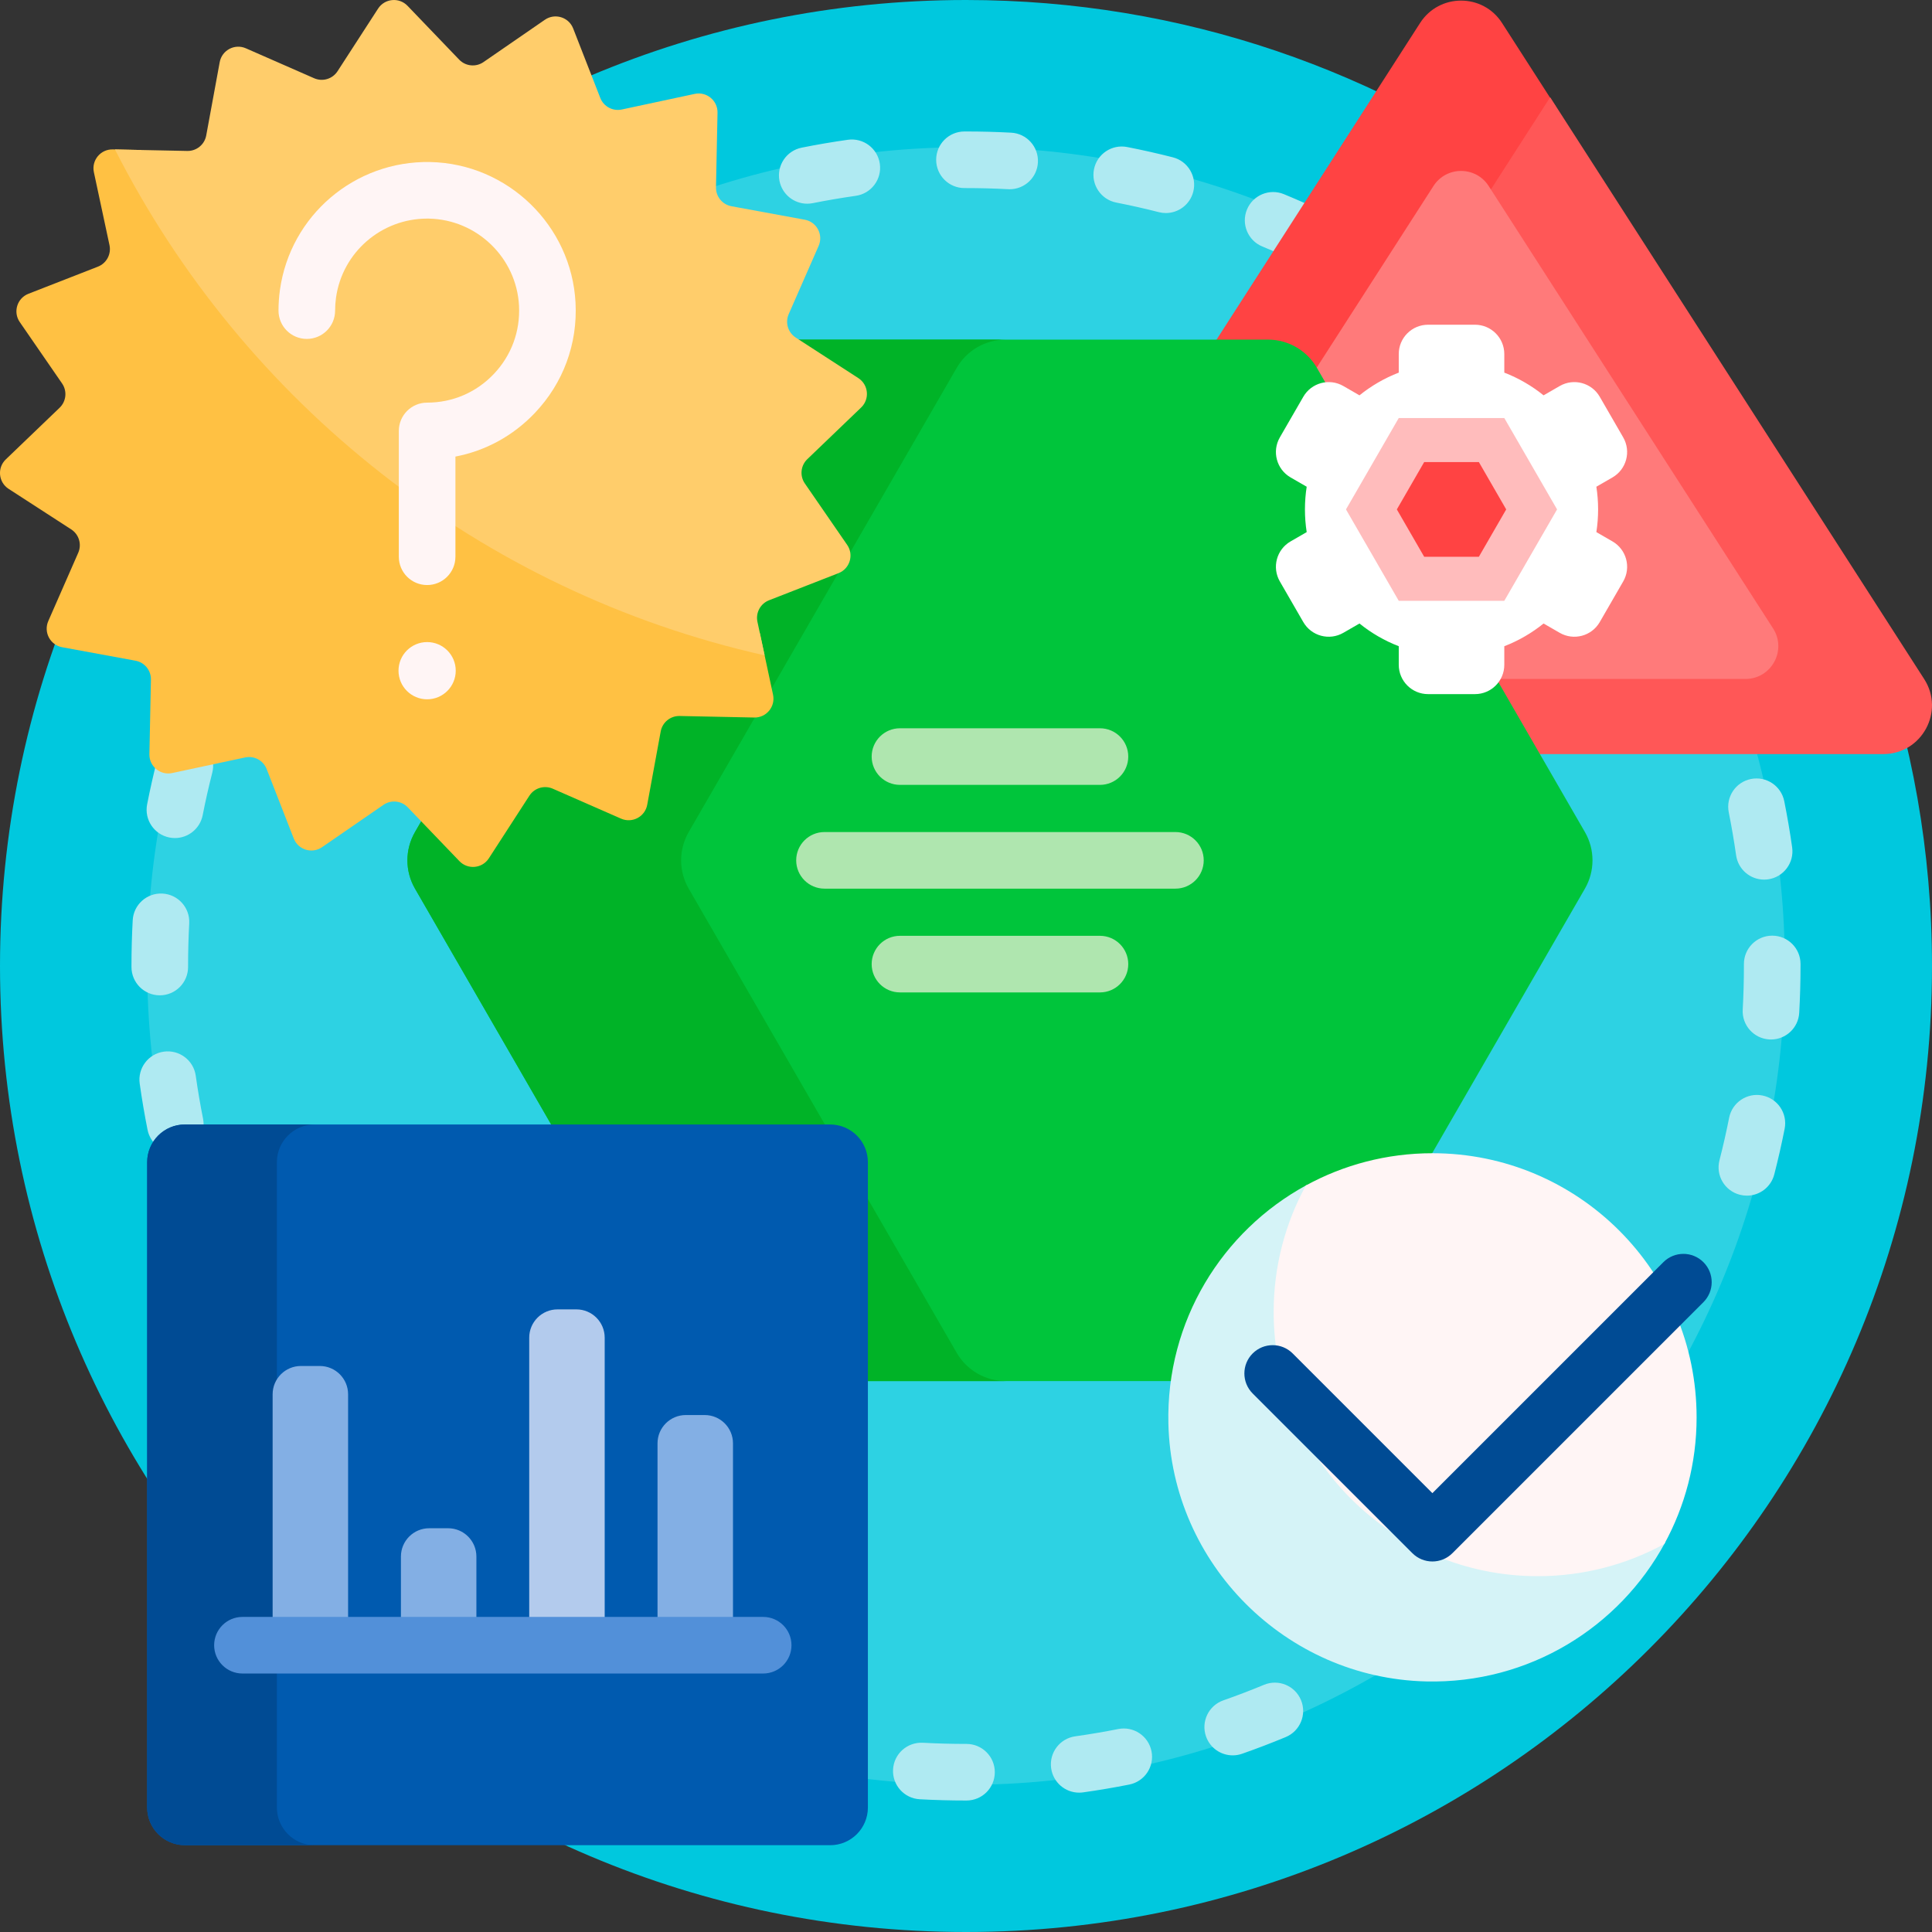
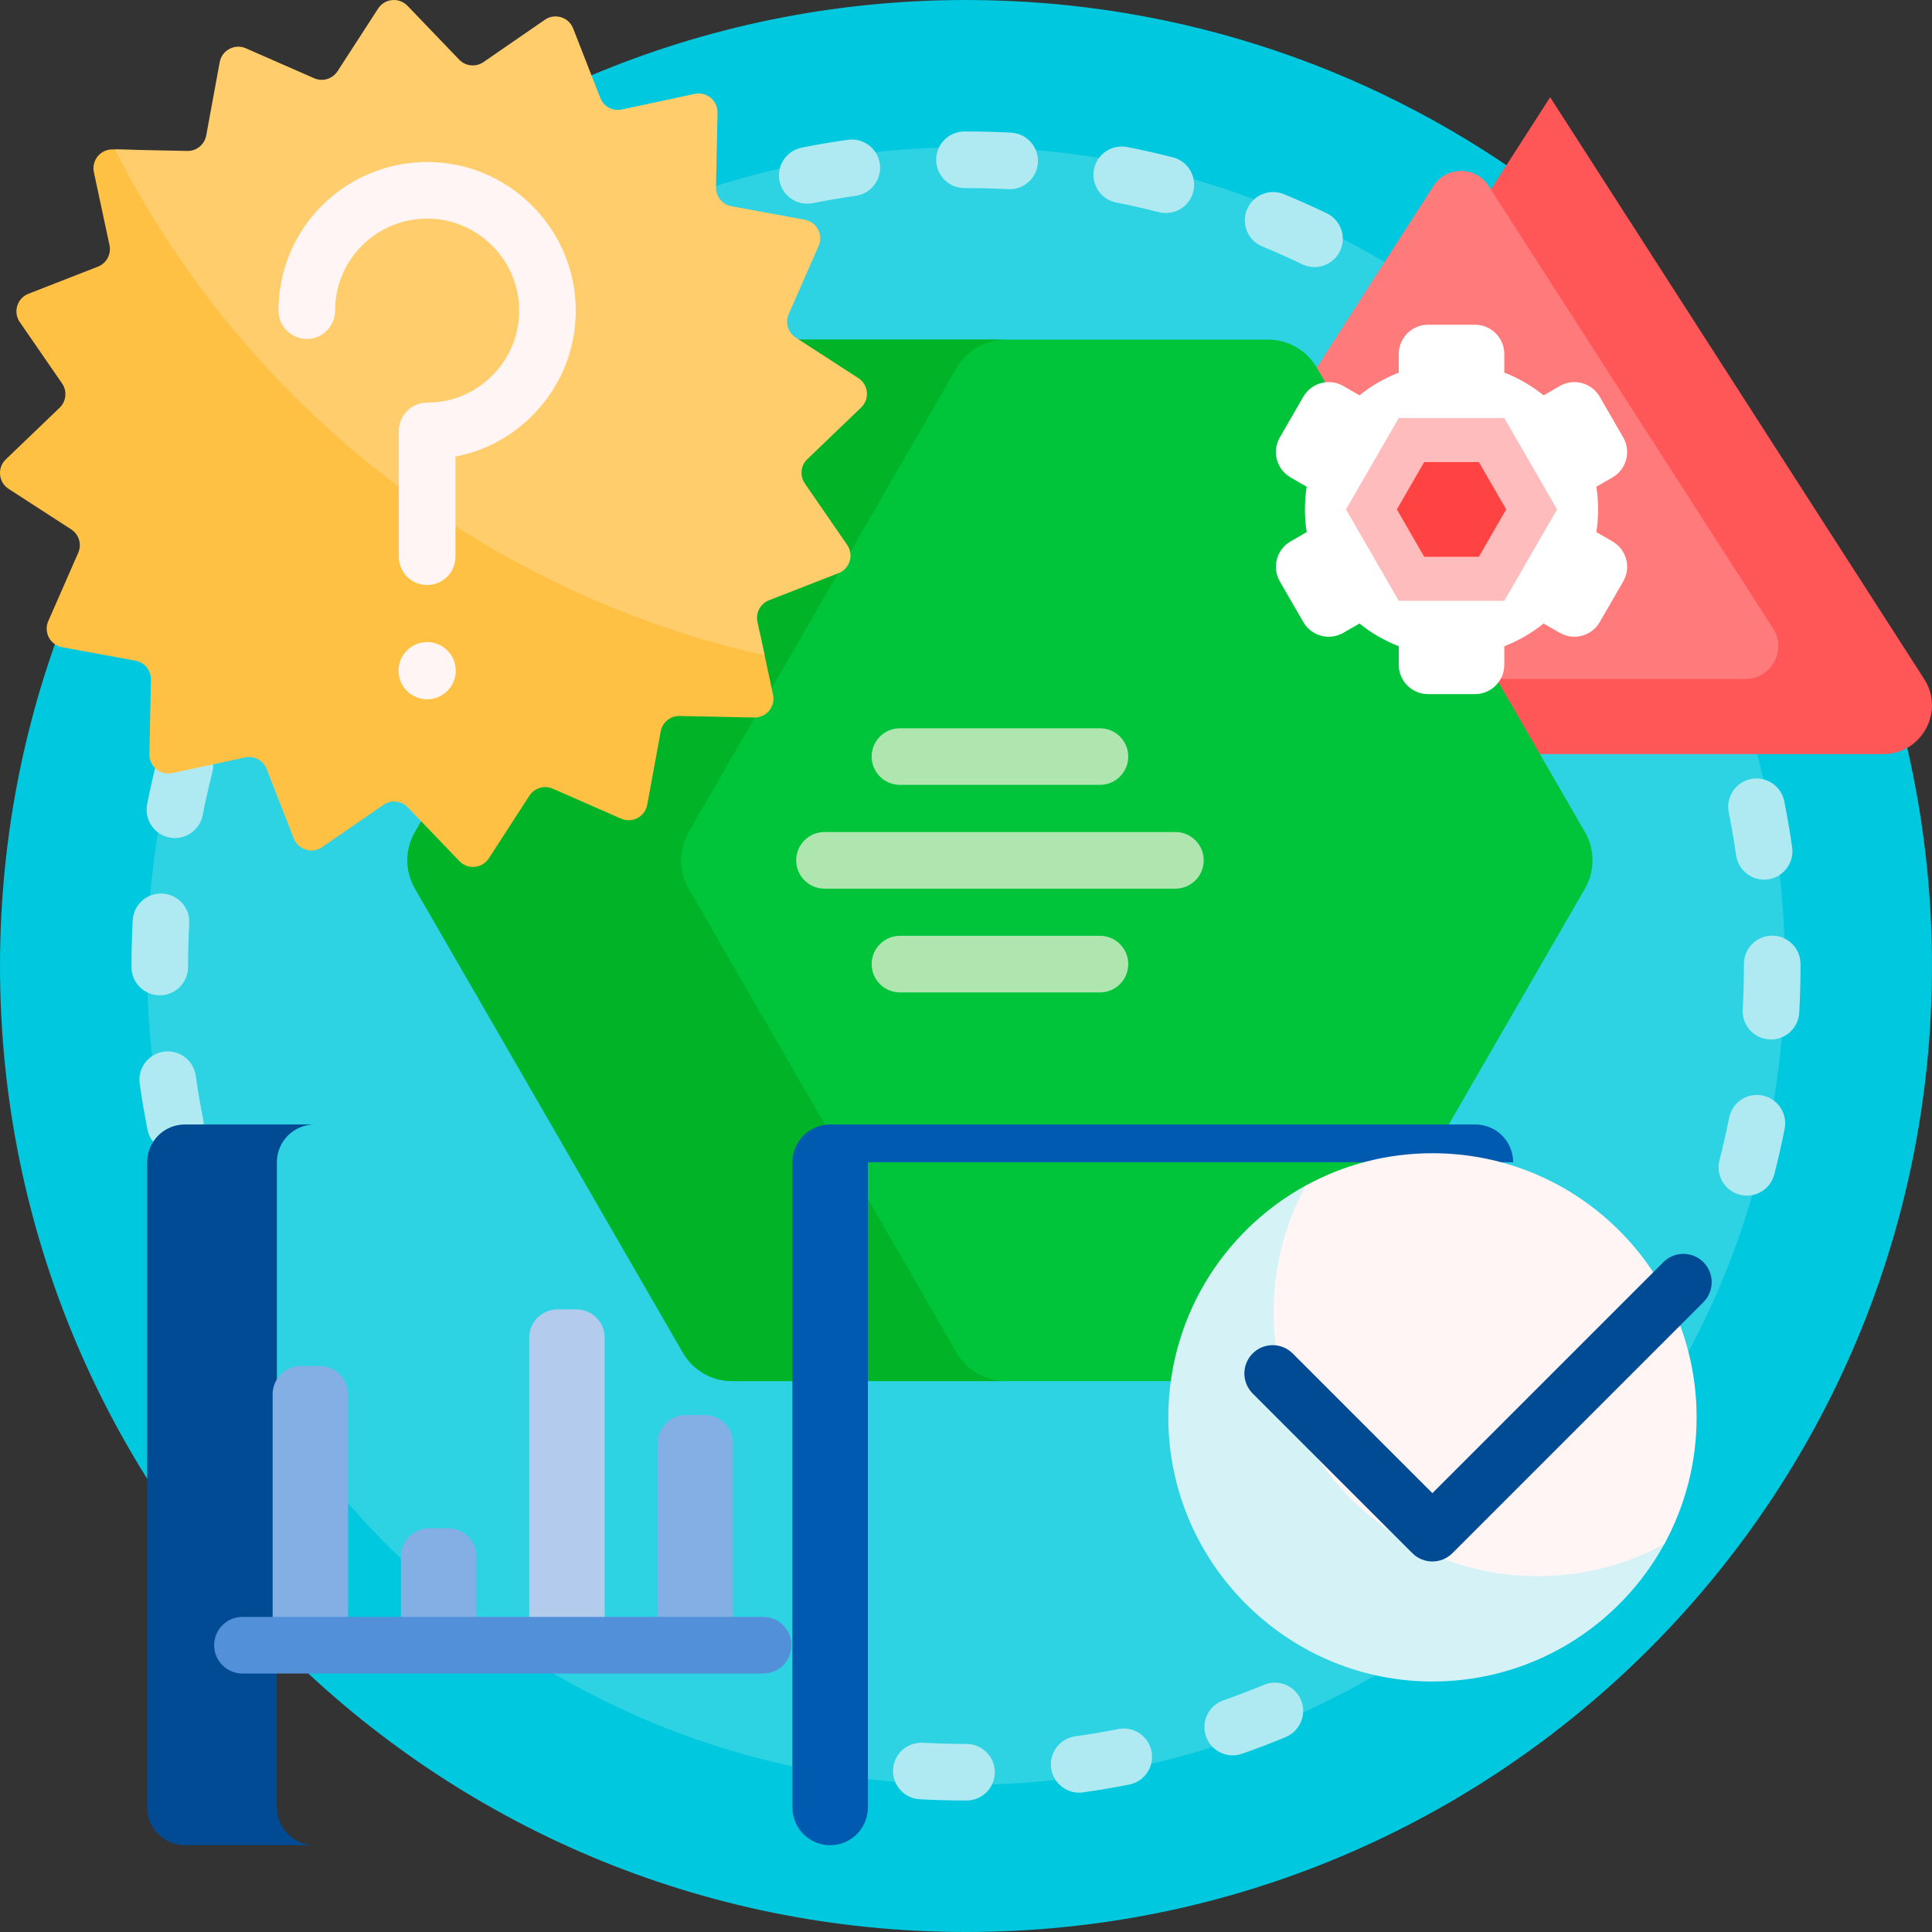
<svg xmlns="http://www.w3.org/2000/svg" id="Capa_1" enable-background="new 0 0 512 512" height="512" viewBox="0 0 512 512" width="512">
  <rect x="0" y="0" width="512" height="512" fill="#333333" stroke="none" />
  <g>
    <path d="m497.042 169.567c9.683 27.001 14.958 56.101 14.958 86.433 0 141.385-114.615 256-256 256s-256-114.615-256-256 114.615-256 256-256c57.482 0 110.539 18.945 153.268 50.933 17.102 47.686 47.952 88.824 87.774 118.634z" fill="#00c8de" />
    <path d="m473 256c0 119.846-97.154 217-217 217s-217-97.154-217-217 97.154-217 217-217 217 97.154 217 217z" fill="#2dd2e3" />
    <path d="m53.812 296.474c-.748-3.754-1.399-7.588-1.937-11.396-.579-4.102-4.371-6.955-8.475-6.378-4.102.579-6.957 4.374-6.378 8.476.577 4.084 1.276 8.198 2.078 12.228.71 3.567 3.843 6.036 7.348 6.036.485 0 .978-.047 1.472-.146 4.063-.809 6.701-4.758 5.892-8.82zm404.325-81.203c.752 3.754 1.409 7.587 1.951 11.393.533 3.742 3.742 6.443 7.416 6.443.352 0 .708-.024 1.067-.076 4.101-.584 6.952-4.382 6.368-8.482-.582-4.083-1.286-8.196-2.093-12.225-.814-4.062-4.767-6.694-8.828-5.88-4.062.813-6.694 4.765-5.881 8.827zm-413.231 6.68c.488.096.974.142 1.454.142 3.512 0 6.649-2.479 7.351-6.056.739-3.765 1.596-7.558 2.546-11.274 1.026-4.013-1.396-8.098-5.409-9.124-4.012-1.026-8.098 1.396-9.124 5.409-1.02 3.988-1.939 8.059-2.732 12.099-.798 4.064 1.85 8.006 5.914 8.804zm-2.564 41.82c4.142 0 7.5-3.357 7.5-7.5v-.271c0-3.758.103-7.561.304-11.301.223-4.137-2.949-7.67-7.085-7.894-4.148-.225-7.67 2.949-7.893 7.085-.216 4.009-.326 8.083-.326 12.109v.271c0 4.143 3.358 7.501 7.5 7.501zm424.709 26.544c-4.064-.807-8.009 1.838-8.812 5.903-.745 3.766-1.606 7.558-2.561 11.271-1.032 4.012 1.384 8.1 5.396 9.131.627.161 1.254.238 1.873.238 3.341 0 6.388-2.249 7.258-5.635 1.024-3.984 1.949-8.055 2.748-12.097.804-4.062-1.839-8.008-5.902-8.811zm10.107-34.876c-.011-4.135-3.367-7.479-7.5-7.479h-.021c-4.143.012-7.491 3.378-7.48 7.521v.52c0 3.85-.107 7.738-.319 11.561-.229 4.136 2.938 7.674 7.075 7.902.141.008.281.012.42.012 3.953 0 7.261-3.091 7.482-7.086.227-4.096.342-8.265.342-12.389zm-221.023 206.719h-.135c-3.802 0-7.648-.104-11.432-.312-4.16-.202-7.672 2.944-7.897 7.081-.226 4.136 2.944 7.671 7.08 7.897 4.054.221 8.176.333 12.249.333h.135c4.142 0 7.5-3.357 7.5-7.5s-3.358-7.499-7.5-7.499zm11.834-426.998c-3.963-.211-7.99-.318-11.969-.318h-.405c-4.142 0-7.5 3.357-7.5 7.5s3.358 7.5 7.5 7.5h.405c3.714 0 7.473.1 11.171.297.136.008.271.011.405.011 3.959 0 7.27-3.101 7.483-7.101.221-4.137-2.954-7.668-7.09-7.889zm-43.283 1.883c-4.073.578-8.186 1.279-12.225 2.086-4.062.811-6.697 4.761-5.887 8.822.712 3.567 3.844 6.033 7.347 6.033.486 0 .98-.047 1.476-.146 3.765-.751 7.598-1.405 11.395-1.943 4.101-.582 6.954-4.378 6.373-8.479s-4.375-6.954-8.479-6.373zm126.914 19.473c-3.722-1.786-7.54-3.487-11.348-5.058-3.831-1.579-8.214.246-9.793 4.075s.246 8.214 4.075 9.792c3.549 1.463 7.106 3.049 10.574 4.714 1.047.502 2.152.74 3.24.74 2.794 0 5.477-1.569 6.767-4.257 1.793-3.734.219-8.213-3.515-10.006zm-16.624 389.975c-3.539 1.469-7.163 2.854-10.771 4.119-3.909 1.369-5.968 5.648-4.599 9.558 1.082 3.089 3.98 5.022 7.078 5.022.822 0 1.659-.137 2.479-.424 3.875-1.357 7.765-2.845 11.563-4.422 3.826-1.588 5.64-5.977 4.051-9.803-1.587-3.823-5.977-5.638-9.801-4.05zm-38.628 11.723c-3.765.746-7.6 1.396-11.397 1.93-4.102.576-6.959 4.369-6.383 8.471.527 3.748 3.738 6.457 7.417 6.457.348 0 .699-.024 1.053-.074 4.074-.572 8.188-1.269 12.228-2.07 4.063-.806 6.704-4.752 5.898-8.815-.806-4.064-4.753-6.709-8.816-5.899zm14.47-416.523c-3.976-1.016-8.048-1.933-12.103-2.727-4.066-.792-8.005 1.854-8.801 5.92-.796 4.064 1.854 8.005 5.919 8.801 3.778.739 7.571 1.594 11.273 2.539.623.159 1.247.235 1.861.235 3.346 0 6.396-2.256 7.261-5.646 1.026-4.013-1.396-8.097-5.41-9.122z" fill="#afeaf2" />
-     <path d="m329.392 200h-54.07c-10.211 0-16.378-11.296-10.856-19.885l111.875-174.028c5.08-7.903 16.633-7.903 21.713 0l14.076 21.896c1.281 1.992 1.281 4.549 0 6.541l-93.594 145.591c-5.522 8.589.645 19.885 10.856 19.885z" fill="#ff4343" />
    <path d="m499.073 199.841h-176.528c-10.211 0-16.378-11.296-10.856-19.885l99.12-154.187 99.12 154.187c5.522 8.588-.645 19.885-10.856 19.885z" fill="#ff5757" />
    <path d="m394.511 49.293 75.369 117.241c3.72 5.786-.435 13.397-7.314 13.397h-150.738c-6.879 0-11.034-7.61-7.314-13.397l75.369-117.241c3.423-5.324 11.206-5.324 14.628 0z" fill="#ff7a7a" />
    <path d="m420.019 235.5-71.014 123c-2.679 4.641-7.631 7.5-12.99 7.5h-142.029c-5.359 0-10.311-2.859-12.99-7.5l-71.014-123c-2.679-4.641-2.679-10.359 0-15l71.014-123c2.68-4.641 7.631-7.5 12.99-7.5h142.028c5.359 0 10.311 2.859 12.99 7.5l71.014 123c2.68 4.641 2.68 10.359.001 15z" fill="#00c53b" />
    <path d="m266.52 366h-72.534c-5.359 0-10.311-2.859-12.99-7.5l-71.014-123c-2.68-4.641-2.68-10.359 0-15l71.014-123c2.68-4.641 7.631-7.5 12.99-7.5h72.534c-5.359 0-10.311 2.859-12.99 7.5l-71.014 123c-2.68 4.641-2.68 10.359 0 15l71.014 123c2.679 4.641 7.631 7.5 12.99 7.5z" fill="#00b327" />
    <path d="m231 200.5c0-4.142 3.358-7.5 7.5-7.5h53c4.142 0 7.5 3.358 7.5 7.5s-3.358 7.5-7.5 7.5h-53c-4.142 0-7.5-3.358-7.5-7.5zm80.5 20h-93c-4.142 0-7.5 3.358-7.5 7.5s3.358 7.5 7.5 7.5h93c4.142 0 7.5-3.358 7.5-7.5s-3.358-7.5-7.5-7.5zm-20 27.5h-53c-4.142 0-7.5 3.358-7.5 7.5s3.358 7.5 7.5 7.5h53c4.142 0 7.5-3.358 7.5-7.5s-3.358-7.5-7.5-7.5z" fill="#afe6af" />
    <path d="m199.873 190.152-19.758-.407c-2.451-.051-4.577 1.683-5.021 4.094l-3.574 19.436c-.583 3.172-3.972 4.97-6.926 3.675l-18.098-7.938c-2.245-.984-4.873-.196-6.205 1.862l-10.74 16.588c-1.753 2.707-5.572 3.072-7.805.745l-13.683-14.259c-1.697-1.769-4.427-2.046-6.445-.655l-16.271 11.216c-2.655 1.831-6.323.706-7.496-2.299l-7.185-18.41c-.891-2.284-3.307-3.584-5.704-3.071l-19.324 4.135c-3.154.675-6.112-1.768-6.045-4.992l.407-19.758c.051-2.451-1.683-4.577-4.094-5.021l-19.436-3.573c-3.172-.583-4.97-3.972-3.675-6.926l7.937-18.098c.985-2.245.196-4.873-1.862-6.206l-16.589-10.74c-2.707-1.753-3.072-5.572-.745-7.805l14.259-13.683c1.769-1.697 2.046-4.427.655-6.445l-11.214-16.269c-1.83-2.655-.705-6.323 2.299-7.496l18.409-7.185c2.284-.892 3.584-3.307 3.072-5.705l-4.135-19.324c-.675-3.153 1.768-6.112 4.992-6.045l7.51.155c33.667 63.075 92.97 110.4 163.995 128.066l3.487 16.292c.675 3.154-1.768 6.112-4.992 6.046z" fill="#ffc143" />
    <path d="m228.207 107.999-14.259 13.683c-1.769 1.697-2.046 4.427-.655 6.445l11.216 16.271c1.83 2.655.705 6.323-2.299 7.496l-18.409 7.185c-2.284.891-3.584 3.307-3.072 5.704l1.903 8.893c-75.32-16.884-138.096-66.961-172.167-134.069l19.165.395c2.451.05 4.577-1.684 5.021-4.095l3.574-19.436c.583-3.171 3.972-4.97 6.926-3.674l18.098 7.937c2.245.985 4.873.196 6.205-1.861l10.74-16.589c1.753-2.707 5.572-3.071 7.805-.745l13.683 14.259c1.697 1.769 4.427 2.046 6.445.655l16.271-11.216c2.655-1.83 6.323-.705 7.496 2.299l7.185 18.41c.891 2.284 3.307 3.584 5.704 3.072l19.324-4.136c3.154-.675 6.112 1.768 6.045 4.992l-.407 19.758c-.051 2.451 1.683 4.577 4.094 5.021l19.436 3.574c3.172.583 4.97 3.973 3.675 6.926l-7.937 18.098c-.985 2.245-.196 4.873 1.862 6.205l16.589 10.74c2.706 1.751 3.07 5.57.743 7.803z" fill="#ffcd6b" />
-     <path d="m230 308v171c0 5.523-4.477 10-10 10h-171c-5.523 0-10-4.477-10-10v-171c0-5.523 4.477-10 10-10h171c5.523 0 10 4.477 10 10z" fill="#005aaf" />
+     <path d="m230 308v171c0 5.523-4.477 10-10 10c-5.523 0-10-4.477-10-10v-171c0-5.523 4.477-10 10-10h171c5.523 0 10 4.477 10 10z" fill="#005aaf" />
    <path d="m83.379 489h-34.379c-5.523 0-10-4.477-10-10v-171c0-5.523 4.477-10 10-10h34.379c-5.523 0-10 4.477-10 10v171c0 5.523 4.478 10 10 10z" fill="#004b94" />
    <path d="m160.25 354.5v77c0 4.142-3.358 7.5-7.5 7.5h-5c-4.142 0-7.5-3.358-7.5-7.5v-77c0-4.142 3.358-7.5 7.5-7.5h5c4.142 0 7.5 3.358 7.5 7.5z" fill="#b3cbed" />
    <path d="m92.25 369.5v62c0 4.142-3.358 7.5-7.5 7.5h-5c-4.142 0-7.5-3.358-7.5-7.5v-62c0-4.142 3.358-7.5 7.5-7.5h5c4.142 0 7.5 3.358 7.5 7.5zm26.5 35.5h-5c-4.142 0-7.5 3.358-7.5 7.5v19c0 4.142 3.358 7.5 7.5 7.5h5c4.142 0 7.5-3.358 7.5-7.5v-19c0-4.142-3.358-7.5-7.5-7.5zm68-30h-5c-4.142 0-7.5 3.358-7.5 7.5v49c0 4.142 3.358 7.5 7.5 7.5h5c4.142 0 7.5-3.358 7.5-7.5v-49c0-4.142-3.358-7.5-7.5-7.5z" fill="#83afe4" />
    <path d="m113.192 170.157c4.188 0 7.583 3.395 7.583 7.583s-3.395 7.583-7.583 7.583-7.583-3.395-7.583-7.583 3.395-7.583 7.583-7.583zm7.5-22.614v-26.546c8.003-1.528 15.303-5.505 21.061-11.568 7.512-7.912 11.336-18.28 10.77-29.196-1.065-20.499-17.985-36.878-38.523-37.292-19.981-.39-37.061 14.169-39.813 33.893-.252 1.806-.379 3.65-.379 5.483 0 4.143 3.358 7.5 7.5 7.5s7.5-3.357 7.5-7.5c0-1.142.079-2.29.236-3.41 1.68-12.039 12.018-20.975 24.157-20.975.166 0 .333.002.499.005 12.712.257 23.186 10.391 23.844 23.072.351 6.768-2.017 13.191-6.668 18.091-4.654 4.902-10.934 7.602-17.683 7.602-4.142 0-7.5 3.357-7.5 7.5v33.341c0 4.143 3.358 7.5 7.5 7.5s7.499-3.357 7.499-7.5z" fill="#fff5f5" />
    <path d="m209.75 436c0 4.142-3.358 7.5-7.5 7.5h-138c-4.142 0-7.5-3.358-7.5-7.5 0-4.142 3.358-7.5 7.5-7.5h138c4.142 0 7.5 3.358 7.5 7.5z" fill="#5290d9" />
    <path d="m441.233 408.864c-12.082 22.345-35.964 37.373-63.294 36.733-37.165-.87-67.432-31.137-68.302-68.302-.638-27.252 14.303-51.075 36.542-63.19.707-.385 1.495.352 1.162 1.085-4.126 9.069-6.373 19.173-6.245 29.816.455 37.805 31.327 68.677 69.132 69.132 10.72.129 20.894-2.152 30.014-6.335.669-.306 1.341.415.991 1.061z" fill="#d5f3f7" />
    <path d="m449.617 375.617c0 12.152-3.097 23.58-8.544 33.54-9.959 5.447-21.388 8.544-33.54 8.544-38.66 0-70-31.34-70-70 0-12.152 3.097-23.58 8.544-33.54 9.959-5.447 21.388-8.544 33.54-8.544 38.66 0 70 31.341 70 70z" fill="#fff5f5" />
    <path d="m451.42 345.093-66.518 66.518c-1.464 1.464-3.384 2.196-5.303 2.196s-3.839-.732-5.303-2.196l-42.326-42.326c-2.929-2.93-2.929-7.678 0-10.607 2.929-2.928 7.678-2.928 10.606 0l37.023 37.023 61.215-61.215c2.929-2.928 7.678-2.928 10.606 0 2.929 2.929 2.929 7.677 0 10.607z" fill="#004b94" />
    <path d="m430.166 154.091-6.216 10.766c-2.146 3.716-6.897 4.989-10.613 2.844l-4.273-2.467c-3.11 2.513-6.616 4.555-10.41 6.02v4.925c0 4.291-3.479 7.769-7.769 7.769h-12.431c-4.291 0-7.77-3.479-7.77-7.769v-4.925c-3.793-1.464-7.3-3.507-10.41-6.02l-4.274 2.466c-3.716 2.145-8.468.872-10.613-2.844l-6.216-10.766c-2.146-3.716-.872-8.468 2.844-10.613l4.269-2.465c-.304-1.959-.463-3.967-.463-6.013 0-2.045.158-4.053.463-6.012l-4.269-2.465c-3.716-2.145-4.989-6.897-2.844-10.613l6.216-10.765c2.145-3.716 6.897-4.99 10.613-2.844l4.273 2.467c3.11-2.513 6.617-4.555 10.41-6.02v-4.925c0-4.291 3.479-7.769 7.77-7.769h12.431c4.291 0 7.769 3.478 7.769 7.769v4.925c3.794 1.464 7.3 3.507 10.41 6.02l4.273-2.467c3.716-2.146 8.468-.872 10.613 2.844l6.216 10.765c2.145 3.716.872 8.468-2.844 10.613l-4.27 2.465c.304 1.959.463 3.968.463 6.012 0 2.045-.158 4.053-.463 6.013l4.27 2.465c3.717 2.146 4.99 6.898 2.845 10.614z" fill="#fff" />
    <path d="m412.638 135-13.985 24.222h-27.97l-13.984-24.222 13.985-24.222h27.97z" fill="#ffbcbc" />
    <path d="m399.159 135-7.245 12.549h-14.491l-7.245-12.549 7.245-12.549h14.491z" fill="#ff4343" />
  </g>
</svg>